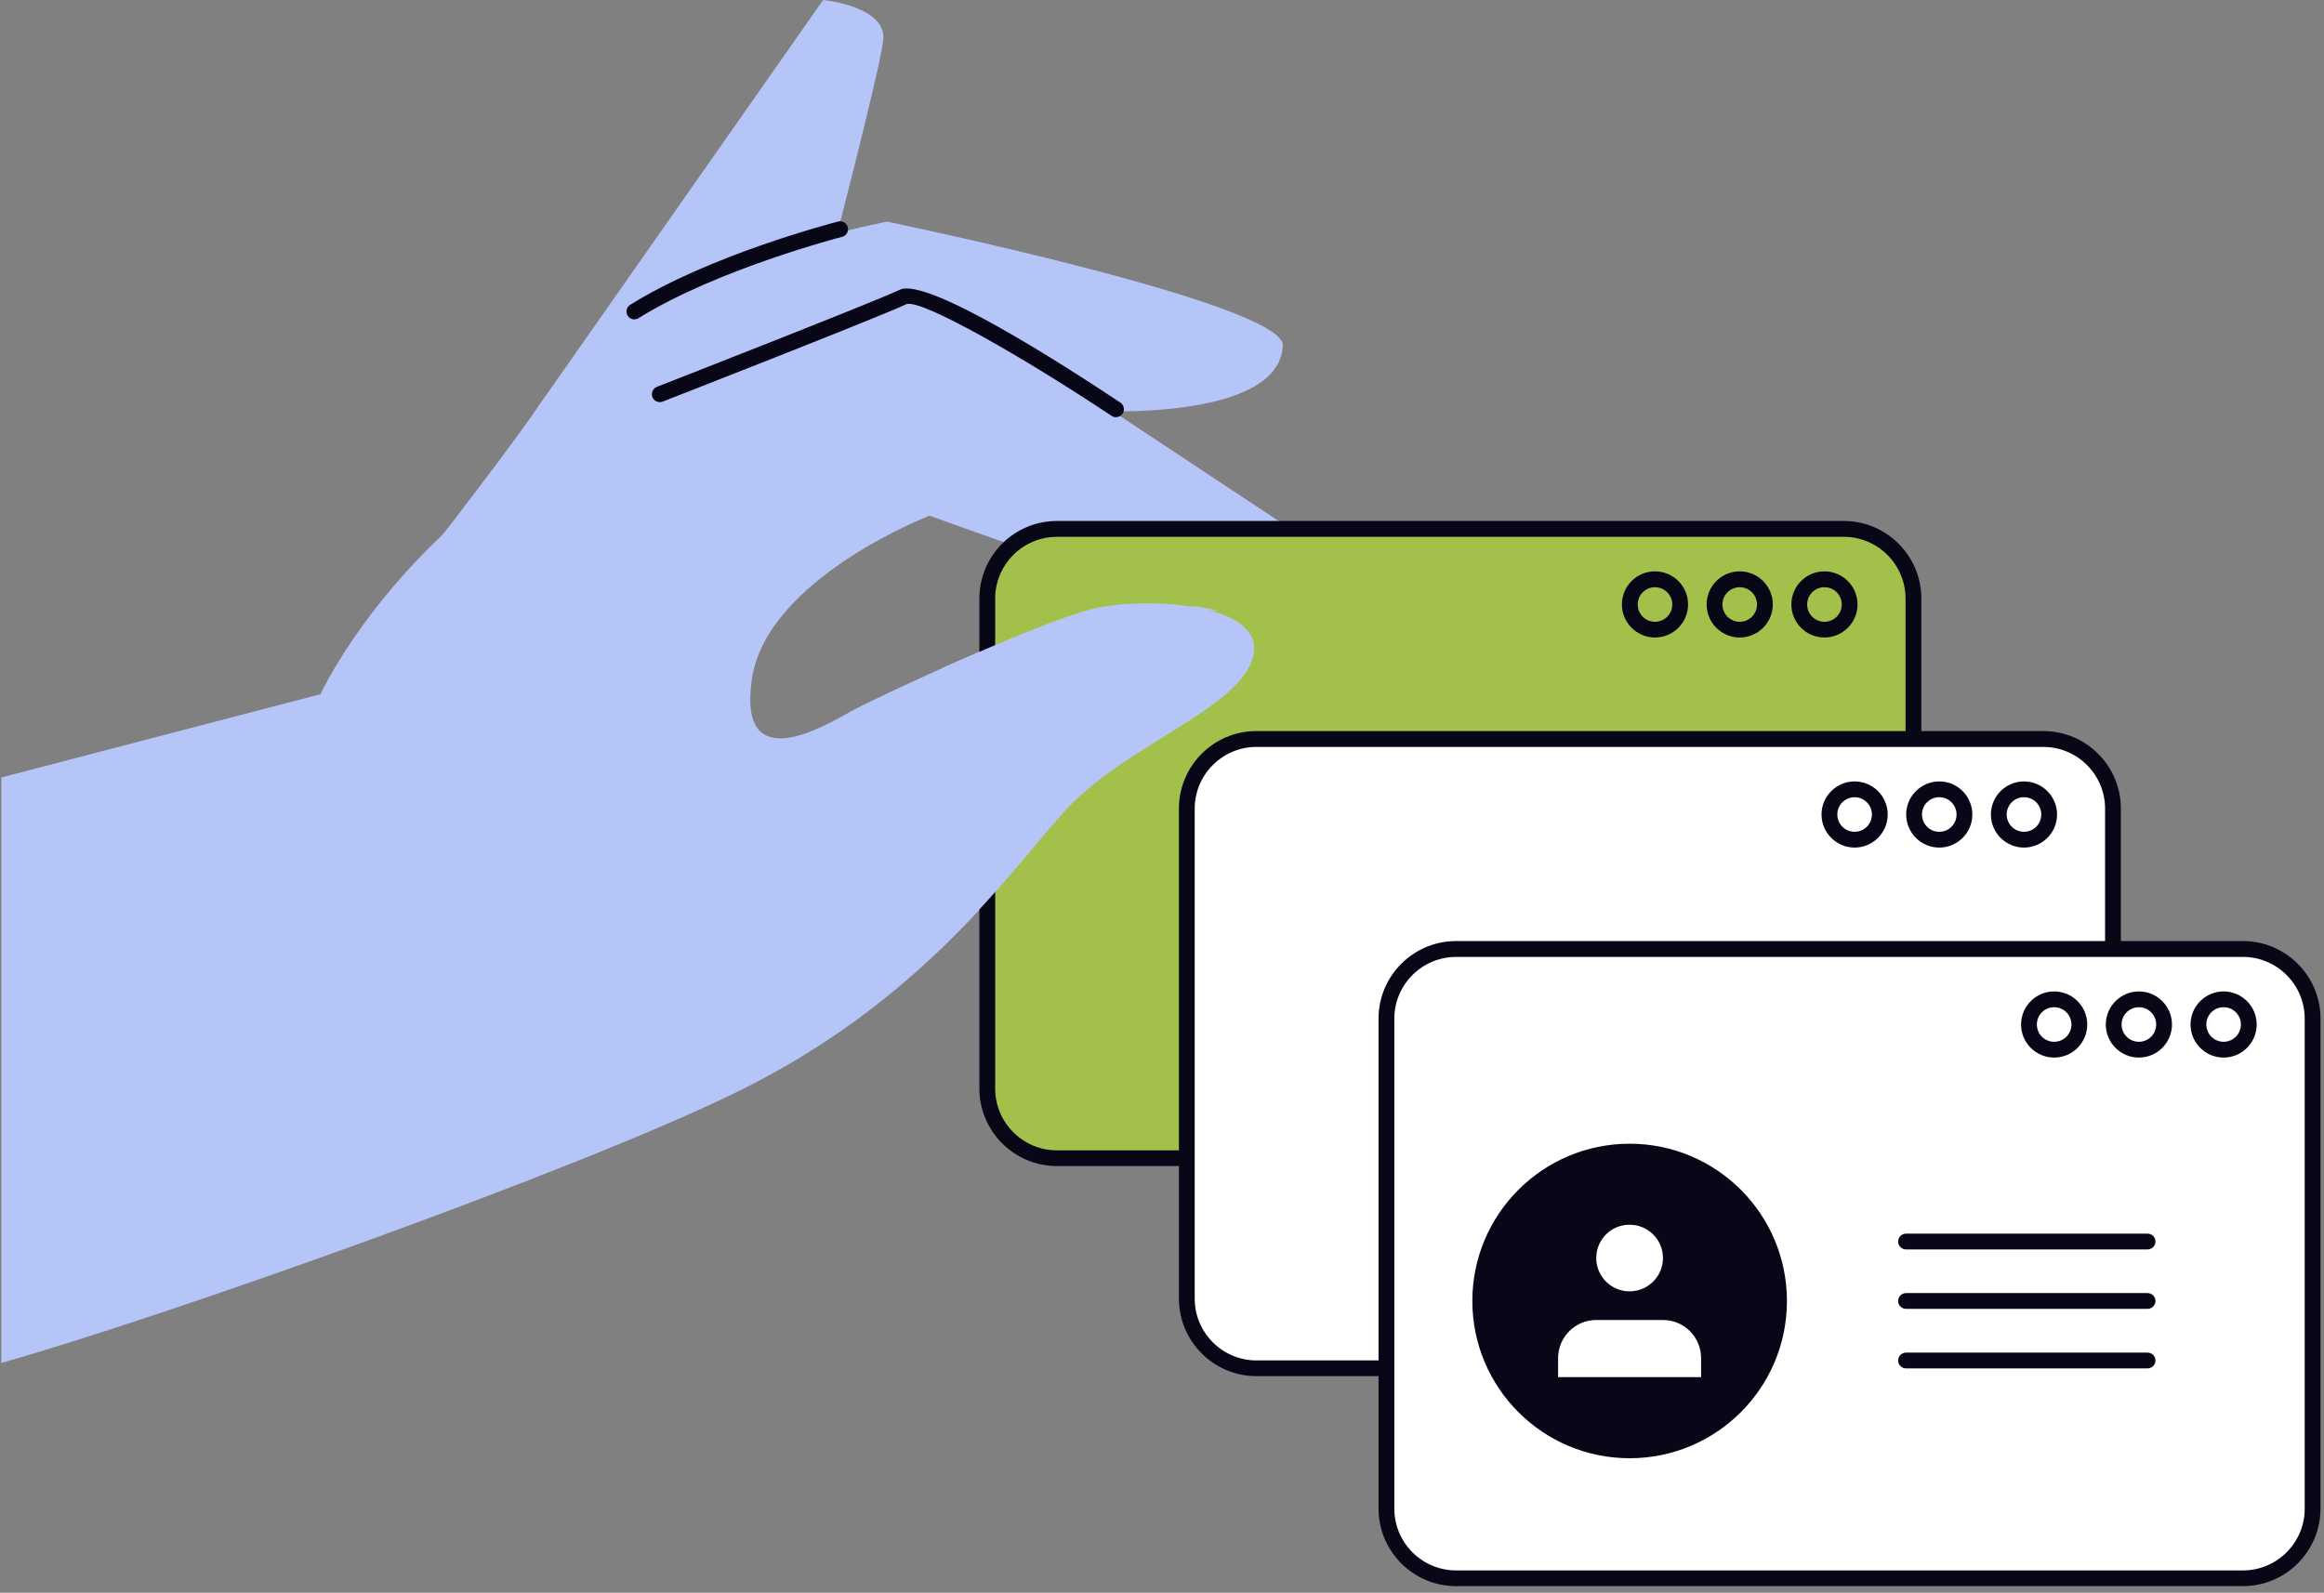
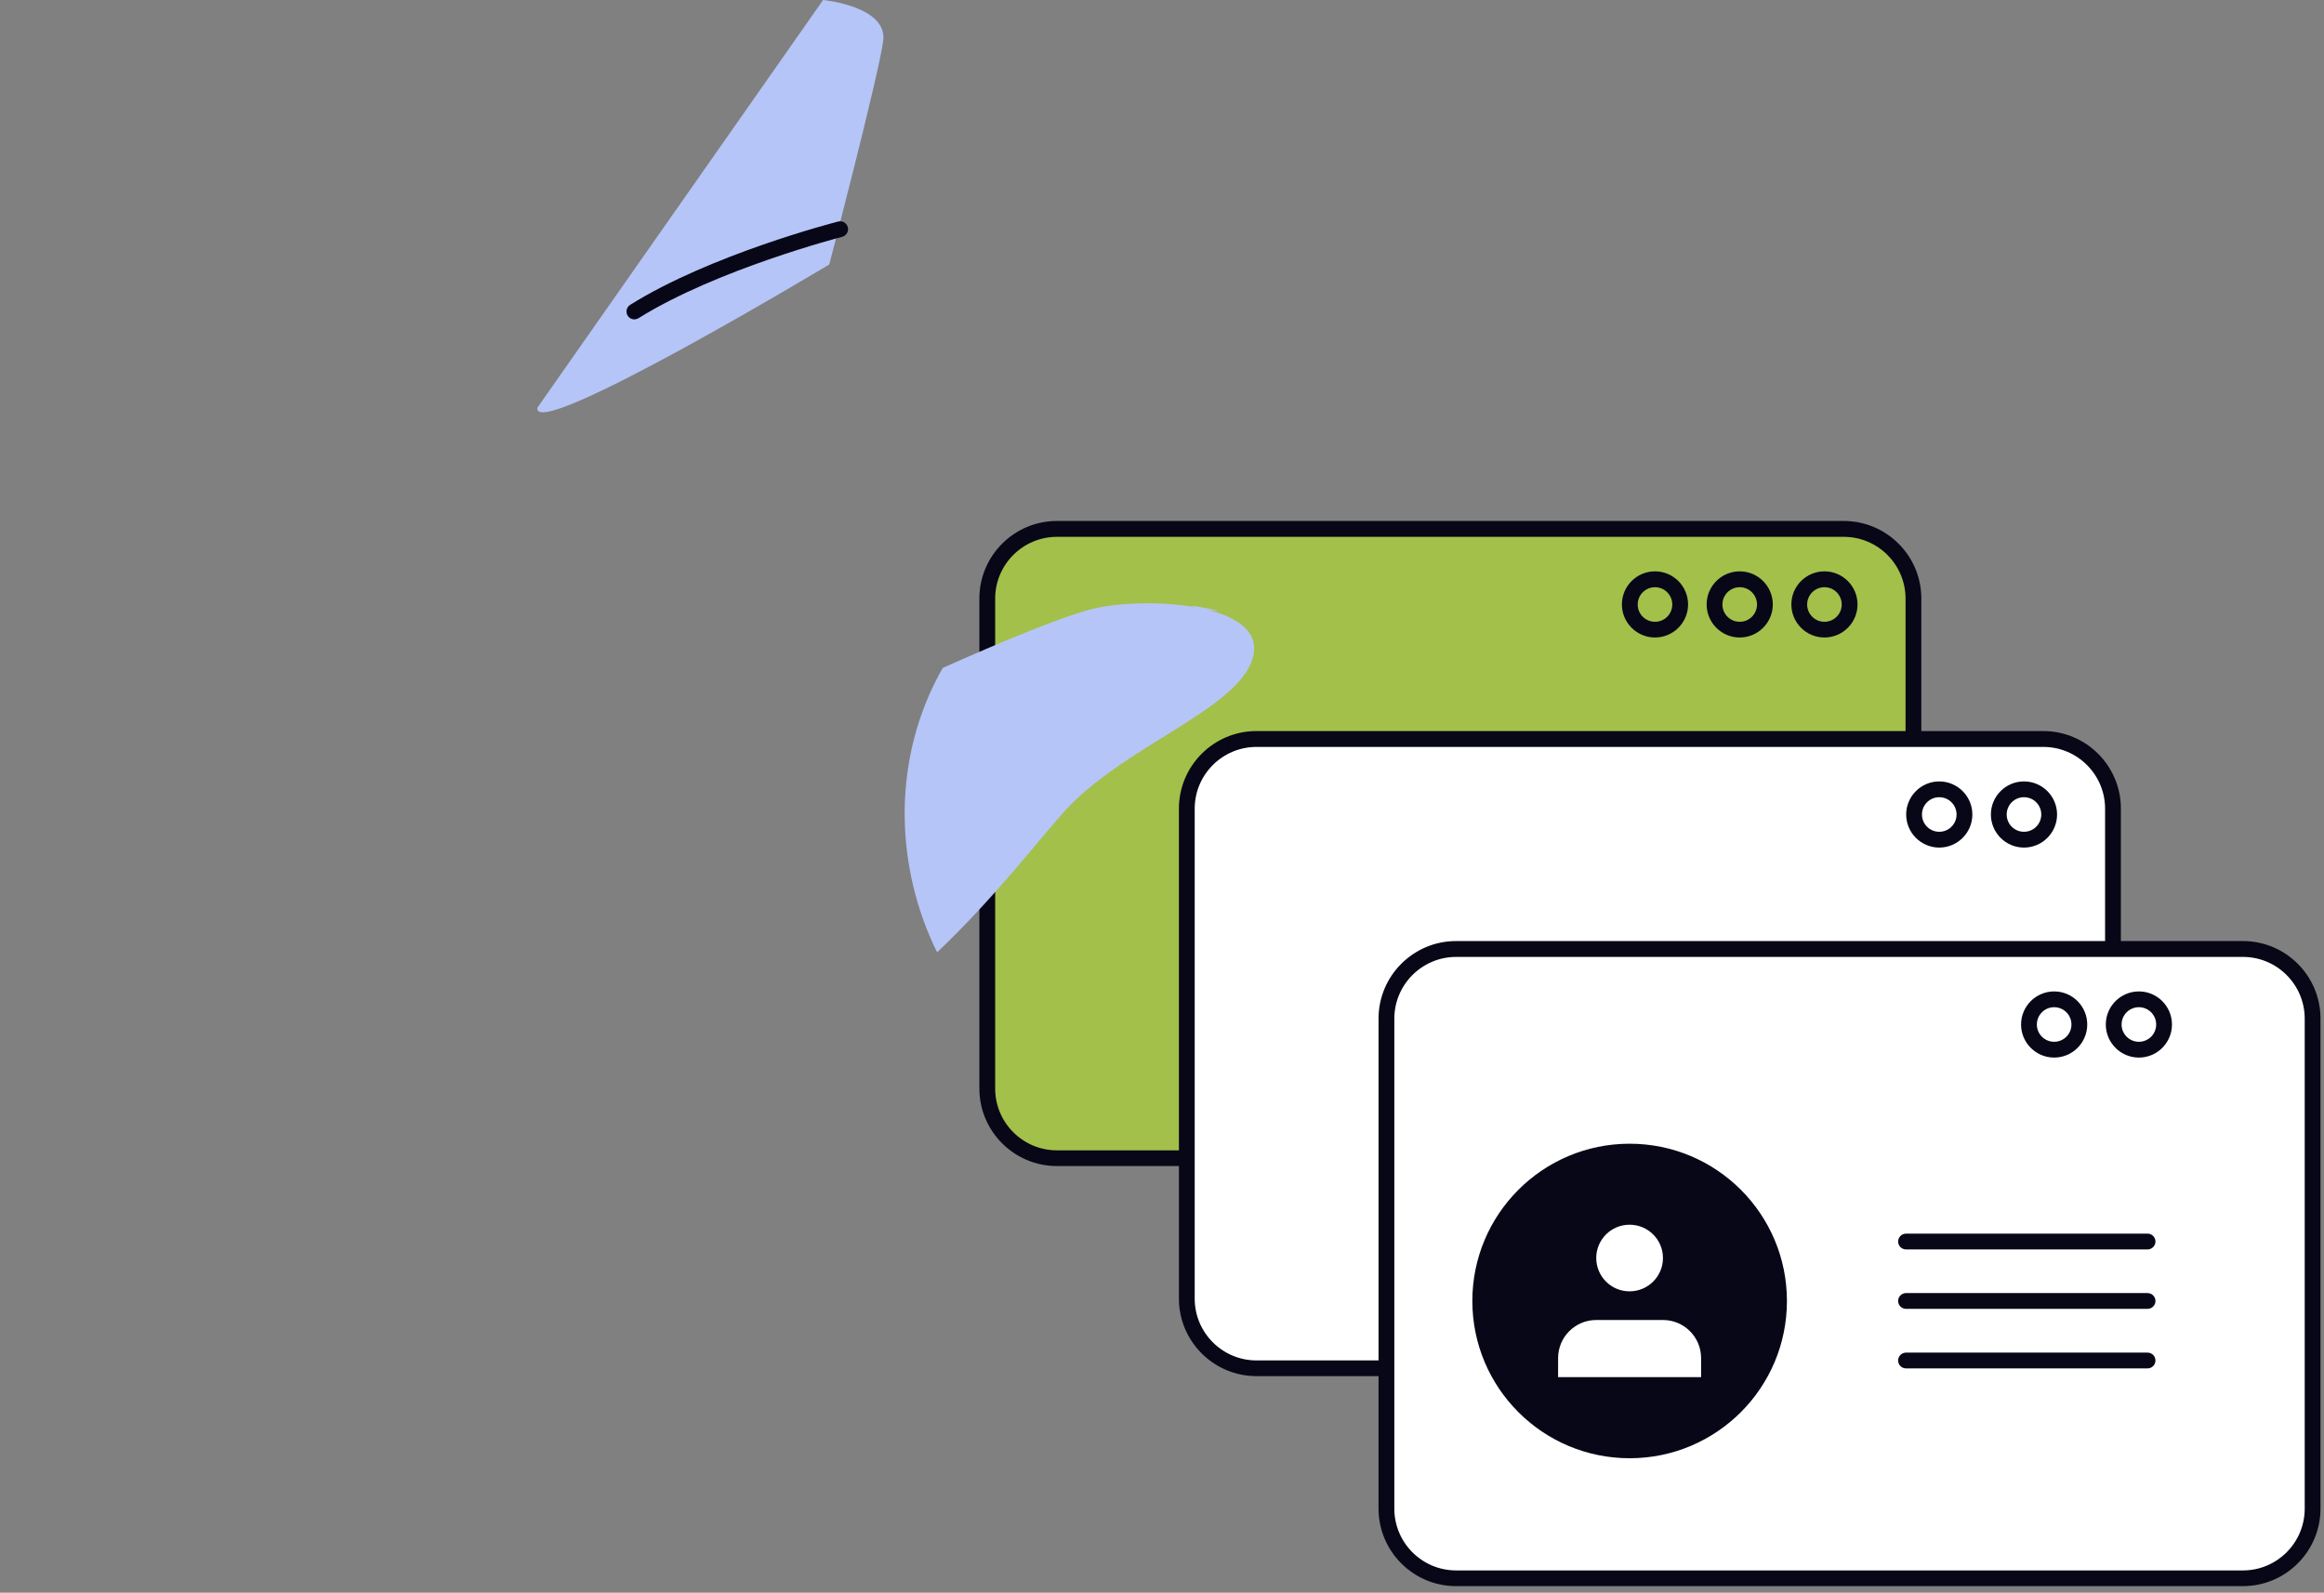
<svg xmlns="http://www.w3.org/2000/svg" width="337" height="231" viewBox="0 0 337 231" fill="none">
  <rect x="0" y="0" width="337" height="231" fill="#808080" stroke="none" />
  <g clip-path="url(#clip0_172_3715)">
    <path d="M77.918 59.142L119.357 0C119.357 0 128.747 0.893 128.071 5.943C127.395 10.992 120.25 38.359 120.25 38.359C120.25 38.359 77.243 64.203 77.918 59.142Z" fill="#B6C5F7" />
-     <path d="M186.022 50.119C186.285 44.039 128.621 32.142 128.621 32.142C128.621 32.142 106.98 36.527 98.941 41.439C90.892 46.352 83.426 51.138 77.93 59.142C72.434 67.146 57.766 85.833 57.766 85.833L133.27 62.898L158.22 59.588C158.22 59.588 185.541 61.237 186.022 50.107V50.119Z" fill="#B6C5F7" />
    <path d="M91.992 46.329C91.614 46.329 91.236 46.134 91.018 45.791C90.686 45.252 90.847 44.542 91.385 44.21C103.041 36.928 120.801 32.325 121.545 32.13C122.164 31.97 122.782 32.348 122.942 32.955C123.102 33.562 122.725 34.191 122.118 34.352C121.935 34.397 103.946 39.058 92.599 46.145C92.404 46.26 92.198 46.317 91.992 46.317V46.329Z" fill="#080717" />
-     <path d="M186.549 76.317L143.095 47.542C136.637 43.26 128.484 42.436 121.305 45.355C112.877 48.791 100.385 54.321 85.373 62.325C78.285 66.104 72.308 70.386 67.339 74.692C52.419 87.608 46.476 100.684 46.476 100.684L0.193 112.764V197.681C24.113 190.914 83.782 169.719 106.934 158.348C132.778 145.65 145.248 128.085 153.961 118.112C162.675 108.138 179.851 102.951 181.729 95.176C182.576 91.65 179.473 89.531 175.11 88.444C186 90.07 186.561 76.306 186.561 76.306L186.549 76.317ZM158.702 88.249C151.145 89.989 127.362 100.993 123.561 103.089C119.759 105.184 106.889 113.062 109.03 98.486C111.171 83.909 134.782 74.795 134.782 74.795C134.782 74.795 166.5 86.211 173.359 88.077C168.389 87.184 162.378 87.401 158.702 88.249Z" fill="#B6C5F7" />
-     <path d="M161.828 60.516C161.61 60.516 161.393 60.459 161.198 60.321C148.648 51.962 133.705 43.386 131.461 44.107C127.763 45.871 97.385 57.745 96.091 58.249C95.507 58.478 94.843 58.191 94.602 57.596C94.373 57.012 94.659 56.348 95.255 56.107C95.576 55.981 126.847 43.764 130.488 42.023C134.381 40.168 154.145 52.855 162.469 58.398C162.996 58.752 163.133 59.462 162.79 59.989C162.572 60.321 162.206 60.504 161.839 60.504L161.828 60.516Z" fill="#080717" />
    <path d="M153.273 167.989L267.366 167.989C272.943 167.989 277.465 163.468 277.465 157.89V86.829C277.465 81.251 272.943 76.729 267.366 76.729L153.273 76.729C147.696 76.729 143.174 81.251 143.174 86.829V157.89C143.174 163.468 147.696 167.989 153.273 167.989Z" fill="#A3C04B" />
    <path d="M267.366 169.123H153.262C147.067 169.123 142.018 164.085 142.018 157.879V86.806C142.018 80.611 147.056 75.561 153.262 75.561H267.366C273.56 75.561 278.61 80.6 278.61 86.806V157.879C278.61 164.074 273.572 169.123 267.366 169.123ZM153.262 77.863C148.327 77.863 144.308 81.882 144.308 86.817V157.89C144.308 162.825 148.327 166.845 153.262 166.845H267.366C272.301 166.845 276.32 162.825 276.32 157.89V86.817C276.32 81.882 272.301 77.863 267.366 77.863H153.262Z" fill="#080717" />
    <path d="M264.559 92.463C261.914 92.463 259.762 90.31 259.762 87.665C259.762 85.02 261.914 82.867 264.559 82.867C267.205 82.867 269.357 85.02 269.357 87.665C269.357 90.31 267.205 92.463 264.559 92.463ZM264.559 85.169C263.174 85.169 262.052 86.291 262.052 87.676C262.052 89.062 263.174 90.184 264.559 90.184C265.945 90.184 267.067 89.062 267.067 87.676C267.067 86.291 265.945 85.169 264.559 85.169Z" fill="#080717" />
    <path d="M252.274 92.463C249.629 92.463 247.477 90.31 247.477 87.665C247.477 85.02 249.629 82.867 252.274 82.867C254.919 82.867 257.072 85.02 257.072 87.665C257.072 90.31 254.919 92.463 252.274 92.463ZM252.274 85.169C250.889 85.169 249.767 86.291 249.767 87.676C249.767 89.062 250.889 90.184 252.274 90.184C253.66 90.184 254.782 89.062 254.782 87.676C254.782 86.291 253.66 85.169 252.274 85.169Z" fill="#080717" />
    <path d="M239.987 92.463C237.342 92.463 235.189 90.31 235.189 87.665C235.189 85.02 237.342 82.867 239.987 82.867C242.632 82.867 244.785 85.02 244.785 87.665C244.785 90.31 242.632 92.463 239.987 92.463ZM239.987 85.169C238.602 85.169 237.48 86.291 237.48 87.676C237.48 89.062 238.602 90.184 239.987 90.184C241.373 90.184 242.495 89.062 242.495 87.676C242.495 86.291 241.373 85.169 239.987 85.169Z" fill="#080717" />
    <path d="M296.313 198.437L182.209 198.437C176.633 198.437 172.11 193.914 172.11 188.337V117.264C172.11 111.688 176.633 107.165 182.209 107.165L296.313 107.165C301.889 107.165 306.412 111.688 306.412 117.264V188.337C306.412 193.914 301.889 198.437 296.313 198.437Z" fill="white" />
    <path d="M296.301 199.593H182.197C176.003 199.593 170.953 194.555 170.953 188.349V117.276C170.953 111.081 175.991 106.031 182.197 106.031H296.301C302.496 106.031 307.546 111.069 307.546 117.276V188.349C307.546 194.543 302.507 199.593 296.301 199.593ZM182.197 108.333C177.262 108.333 173.243 112.352 173.243 117.287V188.36C173.243 193.295 177.262 197.314 182.197 197.314H296.301C301.236 197.314 305.255 193.295 305.255 188.36V117.287C305.255 112.352 301.236 108.333 296.301 108.333H182.197Z" fill="#080717" />
    <path d="M293.495 122.932C290.85 122.932 288.697 120.779 288.697 118.134C288.697 115.489 290.85 113.336 293.495 113.336C296.14 113.336 298.293 115.489 298.293 118.134C298.293 120.779 296.14 122.932 293.495 122.932ZM293.495 115.627C292.109 115.627 290.987 116.749 290.987 118.134C290.987 119.52 292.109 120.642 293.495 120.642C294.88 120.642 296.003 119.52 296.003 118.134C296.003 116.749 294.88 115.627 293.495 115.627Z" fill="#080717" />
    <path d="M281.21 122.932C278.565 122.932 276.412 120.779 276.412 118.134C276.412 115.489 278.565 113.336 281.21 113.336C283.855 113.336 286.008 115.489 286.008 118.134C286.008 120.779 283.855 122.932 281.21 122.932ZM281.21 115.627C279.824 115.627 278.702 116.749 278.702 118.134C278.702 119.52 279.824 120.642 281.21 120.642C282.595 120.642 283.718 119.52 283.718 118.134C283.718 116.749 282.595 115.627 281.21 115.627Z" fill="#080717" />
-     <path d="M268.934 122.932C266.289 122.932 264.137 120.779 264.137 118.134C264.137 115.489 266.289 113.336 268.934 113.336C271.58 113.336 273.732 115.489 273.732 118.134C273.732 120.779 271.58 122.932 268.934 122.932ZM268.934 115.627C267.549 115.627 266.427 116.749 266.427 118.134C266.427 119.52 267.549 120.642 268.934 120.642C270.32 120.642 271.442 119.52 271.442 118.134C271.442 116.749 270.32 115.627 268.934 115.627Z" fill="#080717" />
    <path d="M325.248 228.906L211.145 228.906C205.568 228.906 201.045 224.383 201.045 218.806V147.734C201.045 142.157 205.568 137.634 211.145 137.634H325.248C330.825 137.634 335.348 142.157 335.348 147.734V218.806C335.348 224.383 330.825 228.906 325.248 228.906Z" fill="white" />
    <path d="M325.248 230.051H211.145C204.95 230.051 199.9 225.013 199.9 218.807V147.734C199.9 141.539 204.939 136.489 211.145 136.489H325.248C331.443 136.489 336.493 141.527 336.493 147.734V218.807C336.493 225.001 331.455 230.051 325.248 230.051ZM211.145 138.791C206.21 138.791 202.19 142.81 202.19 147.745V218.818C202.19 223.753 206.21 227.772 211.145 227.772H325.248C330.184 227.772 334.203 223.753 334.203 218.818V147.745C334.203 142.81 330.184 138.791 325.248 138.791H211.145Z" fill="#080717" />
-     <path d="M322.442 153.39C319.797 153.39 317.645 151.238 317.645 148.593C317.645 145.948 319.797 143.795 322.442 143.795C325.087 143.795 327.24 145.948 327.24 148.593C327.24 151.238 325.087 153.39 322.442 153.39ZM322.442 146.085C321.057 146.085 319.935 147.207 319.935 148.593C319.935 149.978 321.057 151.1 322.442 151.1C323.828 151.1 324.95 149.978 324.95 148.593C324.95 147.207 323.828 146.085 322.442 146.085Z" fill="#080717" />
    <path d="M310.157 153.39C307.512 153.39 305.359 151.238 305.359 148.593C305.359 145.948 307.512 143.795 310.157 143.795C312.802 143.795 314.955 145.948 314.955 148.593C314.955 151.238 312.802 153.39 310.157 153.39ZM310.157 146.085C308.772 146.085 307.649 147.207 307.649 148.593C307.649 149.978 308.772 151.1 310.157 151.1C311.543 151.1 312.665 149.978 312.665 148.593C312.665 147.207 311.543 146.085 310.157 146.085Z" fill="#080717" />
    <path d="M297.87 153.39C295.225 153.39 293.072 151.238 293.072 148.593C293.072 145.948 295.225 143.795 297.87 143.795C300.515 143.795 302.668 145.948 302.668 148.593C302.668 151.238 300.515 153.39 297.87 153.39ZM297.87 146.085C296.485 146.085 295.362 147.207 295.362 148.593C295.362 149.978 296.485 151.1 297.87 151.1C299.256 151.1 300.378 149.978 300.378 148.593C300.378 147.207 299.256 146.085 297.87 146.085Z" fill="#080717" />
    <path d="M173.357 88.077C168.387 87.184 162.376 87.401 158.7 88.249C154.406 89.245 144.857 93.23 136.715 96.871C131.62 105.745 129.753 116.909 132.353 128.199C133.166 131.726 134.368 135.047 135.891 138.127C143.826 130.569 149.414 123.31 153.96 118.111C162.673 108.138 179.849 102.951 181.727 95.176C182.574 91.649 179.471 89.531 175.109 88.443C180.364 89.222 170.208 87.218 173.357 88.065V88.077Z" fill="#B6C5F7" />
    <path d="M259.121 188.692C259.121 201.288 248.907 211.501 236.311 211.501C223.716 211.501 213.502 201.288 213.502 188.692C213.502 176.097 223.716 165.883 236.311 165.883C248.907 165.883 259.121 176.097 259.121 188.692Z" fill="#080717" />
    <path d="M246.674 199.742V196.982C246.674 193.925 244.201 191.452 241.144 191.452H231.468C228.411 191.452 225.938 193.925 225.938 196.982V199.742H246.674Z" fill="white" />
    <path d="M241.144 182.463C241.144 179.795 238.98 177.631 236.301 177.631C233.621 177.631 231.469 179.795 231.469 182.463C231.469 185.131 233.633 187.295 236.301 187.295C238.969 187.295 241.144 185.131 241.144 182.463Z" fill="white" />
    <path d="M311.416 181.215H276.389C275.759 181.215 275.244 180.7 275.244 180.07C275.244 179.44 275.759 178.925 276.389 178.925H311.416C312.046 178.925 312.561 179.44 312.561 180.07C312.561 180.7 312.046 181.215 311.416 181.215Z" fill="#080717" />
    <path d="M311.416 189.837H276.389C275.759 189.837 275.244 189.322 275.244 188.692C275.244 188.062 275.759 187.547 276.389 187.547H311.416C312.046 187.547 312.561 188.062 312.561 188.692C312.561 189.322 312.046 189.837 311.416 189.837Z" fill="#080717" />
    <path d="M311.416 198.471H276.389C275.759 198.471 275.244 197.955 275.244 197.326C275.244 196.696 275.759 196.181 276.389 196.181H311.416C312.046 196.181 312.561 196.696 312.561 197.326C312.561 197.955 312.046 198.471 311.416 198.471Z" fill="#080717" />
  </g>
  <defs>
    <clipPath id="clip0_172_3715">
      <rect width="336.3" height="230.051" fill="white" transform="translate(0.193)" />
    </clipPath>
  </defs>
</svg>